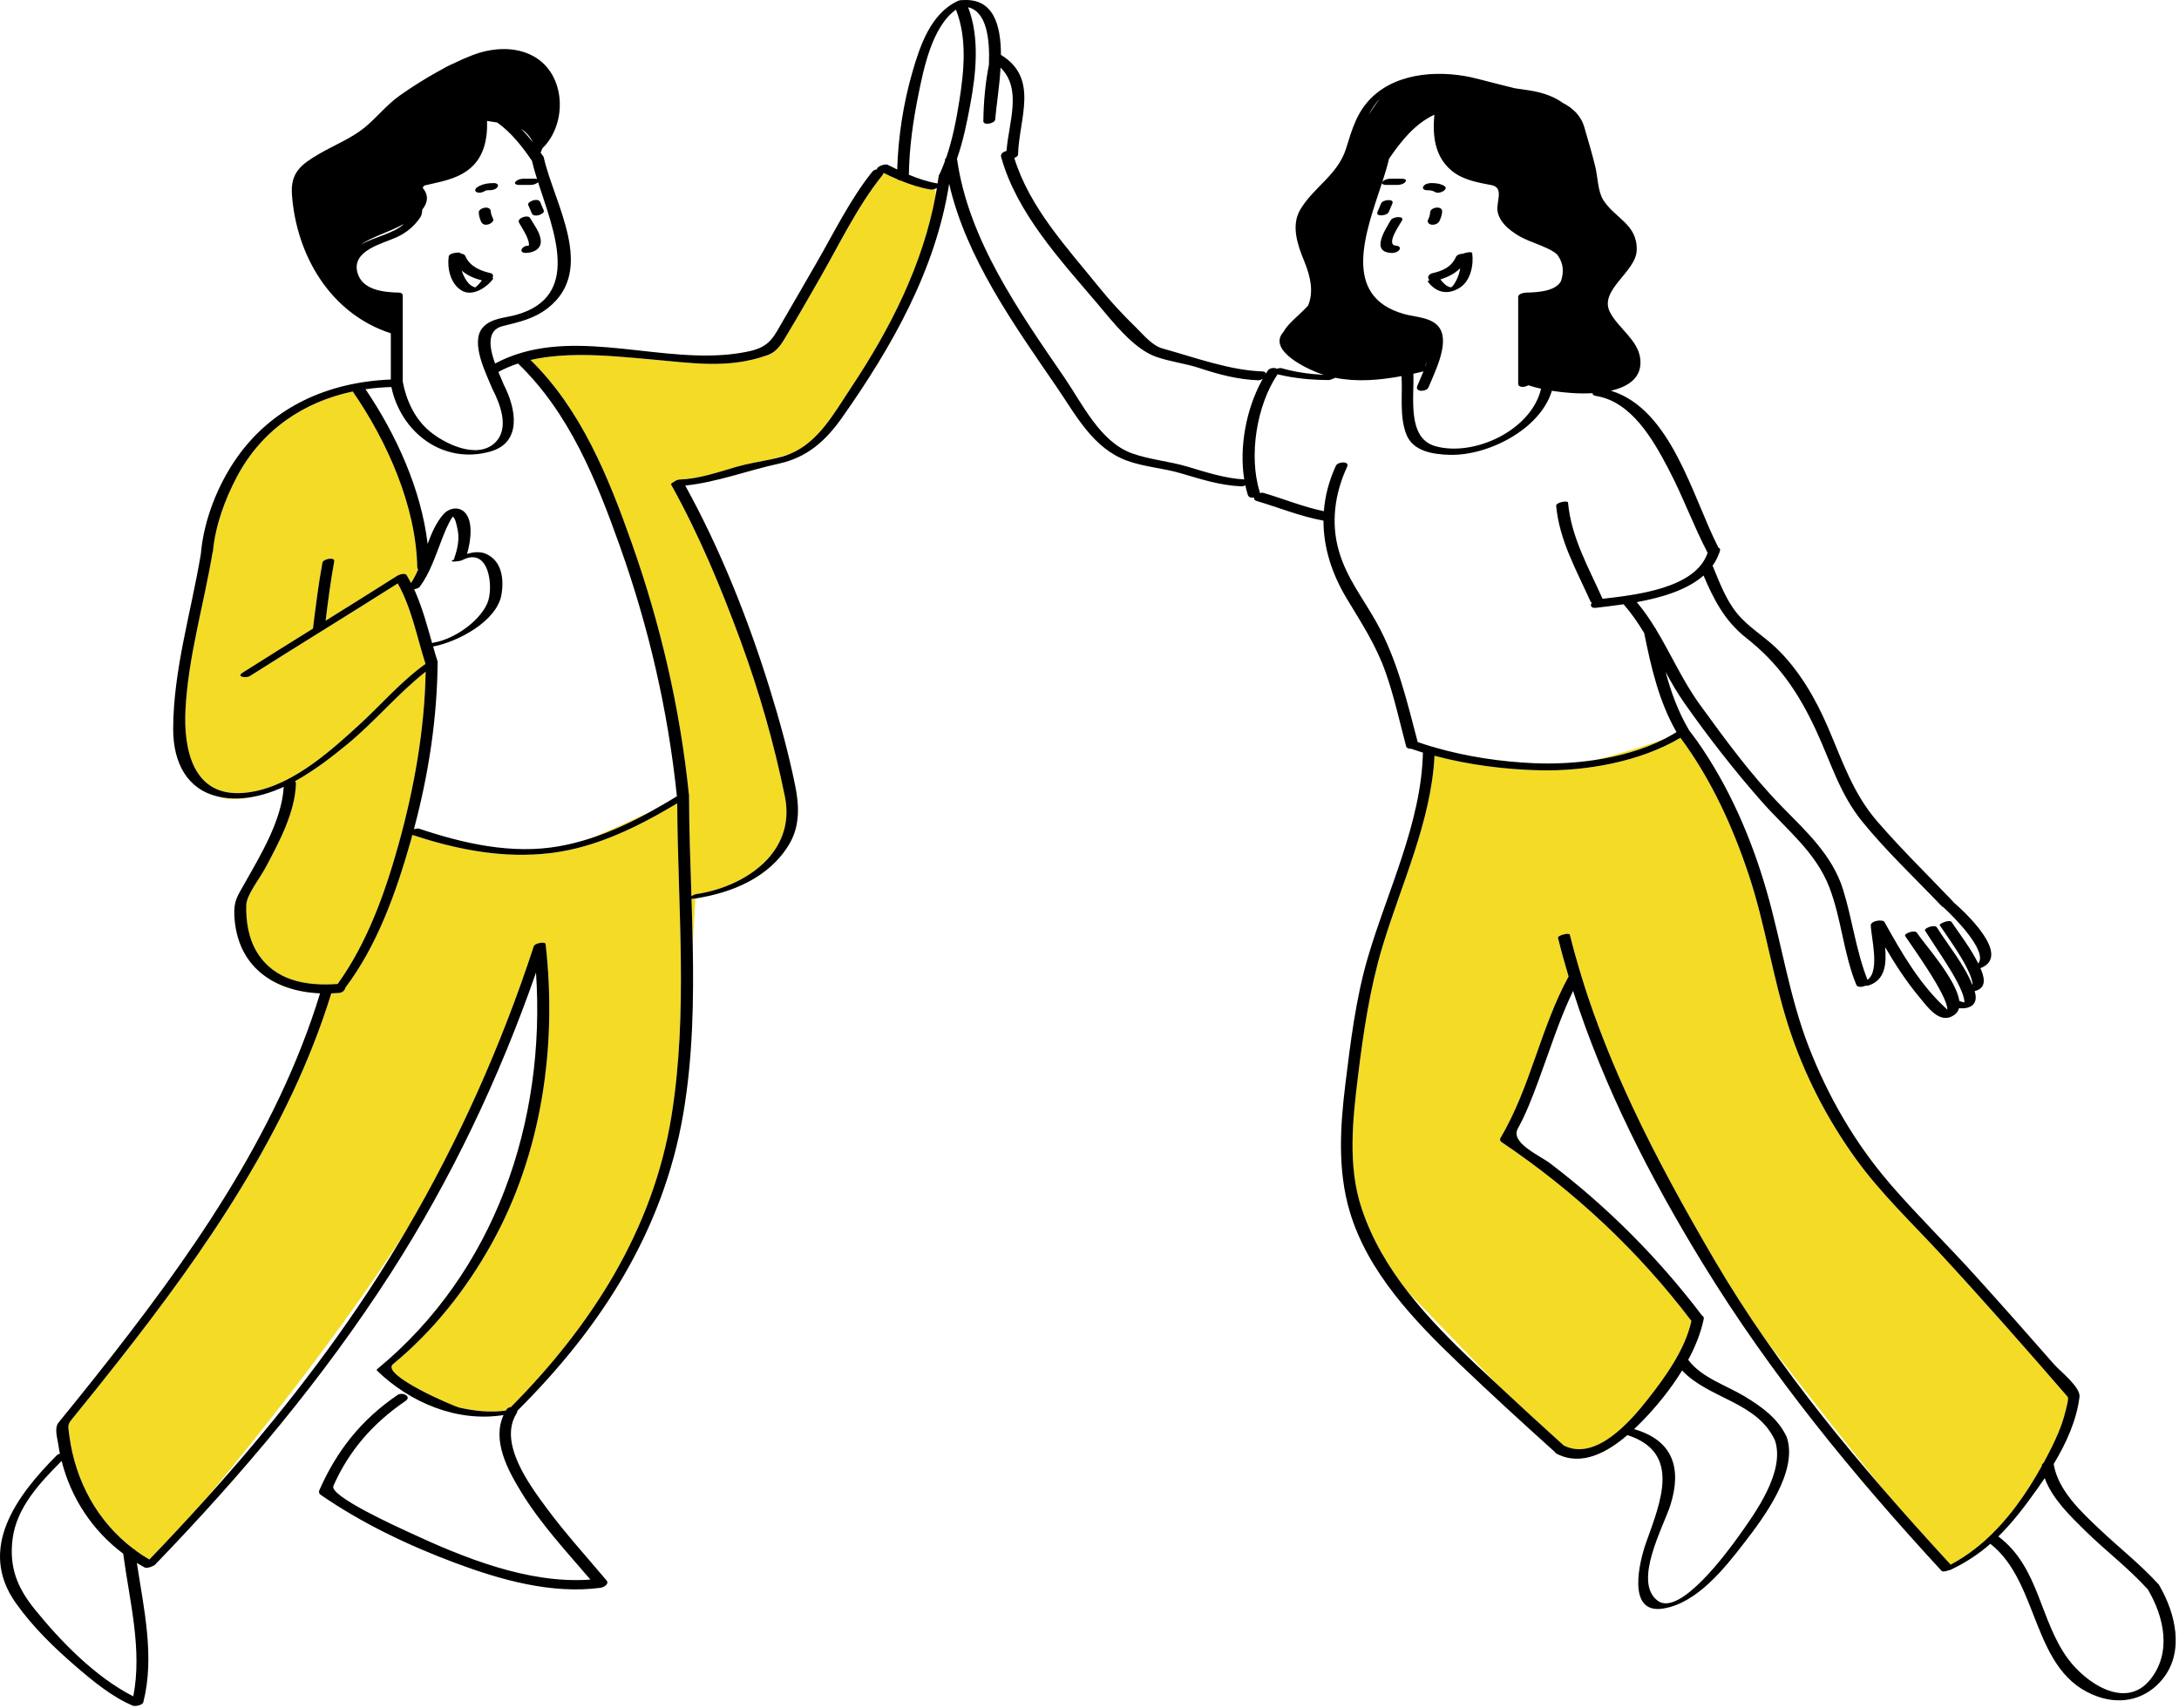
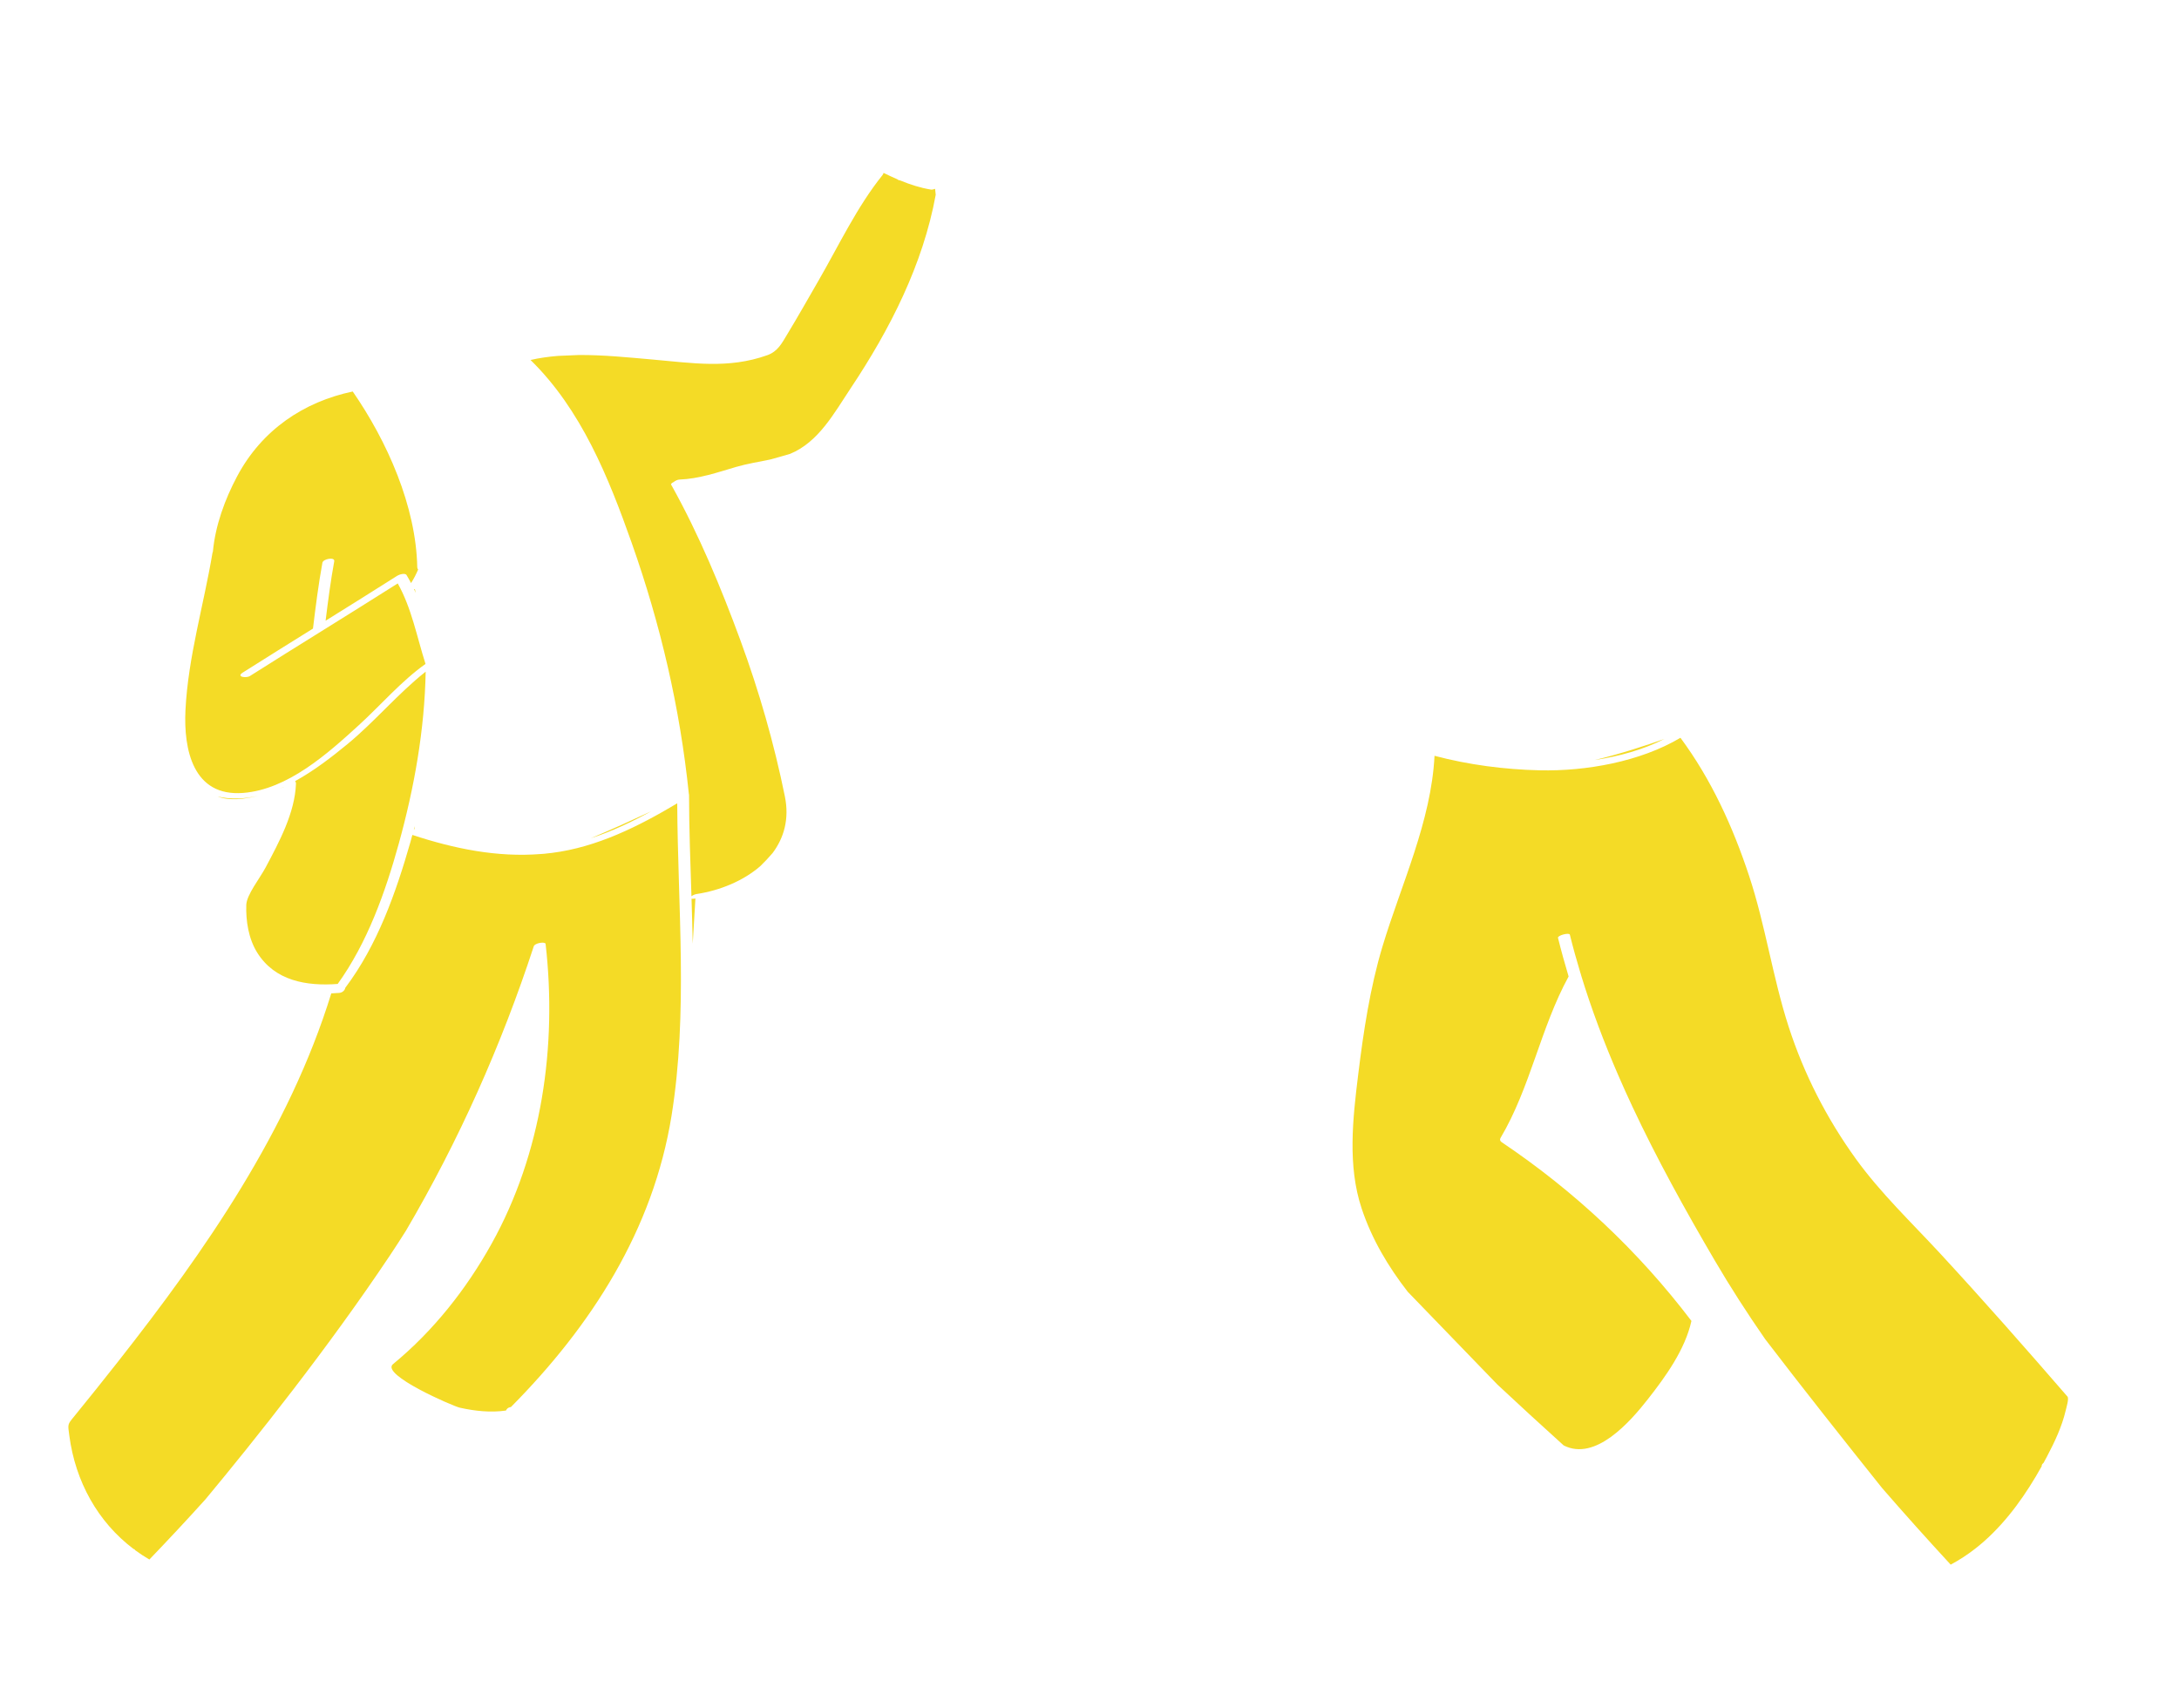
<svg xmlns="http://www.w3.org/2000/svg" width="315" height="247" viewBox="0 0 315 247" fill="none">
  <path d="M61.537 97.116C61.378 105.538 59.888 113.896 57.643 122.002C55.703 129.009 53.108 136.309 48.817 142.269C44.309 142.606 39.731 141.833 37.177 137.727C35.929 135.72 35.526 133.157 35.605 130.829C35.654 129.375 37.553 127.019 38.411 125.403C40.346 121.763 42.632 117.539 42.785 113.325C42.791 113.164 42.741 113.039 42.658 112.944C45.409 111.435 47.958 109.459 50.211 107.606C54.148 104.371 57.528 100.279 61.537 97.116ZM40.372 114.055C40.611 113.96 40.829 113.87 41.02 113.788C41.02 113.783 41.021 113.778 41.021 113.773C40.806 113.872 40.589 113.963 40.372 114.055ZM34.441 115.452C33.35 115.485 32.364 115.379 31.466 115.166C33.147 115.821 35.355 115.563 37.311 115.062C36.368 115.281 35.411 115.423 34.441 115.452ZM79.84 123.315C79.629 123.342 79.419 123.361 79.208 123.384C78.888 123.431 78.547 123.464 78.182 123.482C71.836 123.985 65.658 122.711 59.61 120.723C59.519 121.056 59.435 121.392 59.34 121.723C57.234 129.082 54.565 136.653 49.914 142.827C49.862 143.16 49.536 143.521 49.04 143.565C48.655 143.598 48.272 143.619 47.891 143.633C41.786 163.406 29.716 180.787 17.041 196.905C14.957 199.553 12.851 202.184 10.723 204.797C9.726 206.02 9.795 205.877 10.03 207.638C10.906 214.197 14.117 220.037 19.289 223.954C19.416 223.981 19.503 224.036 19.518 224.128C20.178 224.615 20.871 225.069 21.593 225.492C24.339 222.632 27.048 219.733 29.704 216.785C36.826 208.213 47.427 194.918 56.394 181.486C57.184 180.303 57.944 179.123 58.687 177.945C66.318 164.949 72.463 151.177 77.163 136.823C77.299 136.407 78.448 136.177 78.784 136.369C78.835 136.392 78.867 136.425 78.871 136.467C78.872 136.472 78.872 136.477 78.872 136.481C78.874 136.485 78.874 136.491 78.874 136.495C80.555 151.238 78.341 166.775 71.057 179.847C67.393 186.425 62.643 192.444 56.812 197.242C54.968 198.758 65.492 203.322 66.477 203.54C68.662 204.026 70.922 204.268 73.141 203.951C73.168 203.906 73.187 203.861 73.215 203.816C73.354 203.593 73.603 203.473 73.862 203.442C85.48 191.717 94.415 177.854 97.079 161.323C99.483 146.412 97.977 131.178 97.902 116.153C92.33 119.48 86.332 122.479 79.84 123.315ZM298.88 201.935C292.833 194.954 286.73 188.015 280.463 181.23C276.323 176.749 271.875 172.529 268.292 167.567C264.073 161.725 260.779 155.29 258.562 148.429C256.248 141.267 255.217 133.791 252.854 126.644C250.504 119.535 247.392 112.708 242.929 106.675C237.097 110.146 229.239 111.532 222.587 111.38C217.555 111.265 212.323 110.596 207.376 109.28C206.907 118.754 202.546 127.904 199.85 136.864C198.044 142.869 197.095 149.234 196.333 155.451C195.557 161.772 194.792 168.562 196.839 174.726C198.324 179.195 200.686 183.148 203.509 186.782L216.473 200.198C219.639 203.155 222.828 206.092 226.048 208.993C230.657 211.347 235.7 205.518 238.206 202.326C240.769 199.062 243.602 195.14 244.516 190.994C236.818 180.856 227.619 172.229 217.055 165.126C216.871 165.002 216.784 164.765 216.904 164.563C221.248 157.241 222.687 148.647 226.761 141.19C226.207 139.337 225.689 137.475 225.226 135.601C225.14 135.248 226.857 134.806 226.94 135.142C227.407 137.035 227.932 138.908 228.494 140.768C228.533 140.821 228.553 140.884 228.55 140.958C230.067 145.939 231.909 150.803 233.982 155.573C234.627 157.058 235.293 158.534 235.98 160C239.54 167.598 243.622 174.967 247.851 182.191C250.145 186.11 252.602 189.917 255.182 193.636C260.408 200.478 266.86 208.627 272.068 215.143C275.315 218.894 278.636 222.584 281.994 226.231C283.262 225.556 284.453 224.774 285.571 223.899C286.021 223.547 286.459 223.182 286.886 222.803C290.259 219.802 292.937 215.98 295.15 212.009C295.128 211.821 295.241 211.654 295.417 211.524C295.583 211.22 295.749 210.916 295.91 210.61C297.021 208.502 298.066 206.296 298.615 203.963C298.723 203.496 299.123 202.215 298.88 201.935ZM35.153 114.65C41.592 114.144 47.342 108.996 51.895 104.832C55.065 101.935 57.997 98.493 61.513 95.996C60.284 92.153 59.5 87.904 57.498 84.358C53.931 86.618 50.349 88.853 46.766 91.084C46.697 91.142 46.612 91.194 46.518 91.239C43.052 93.397 39.584 95.557 36.134 97.743C35.599 98.083 34.098 97.878 35.078 97.257C38.455 95.117 41.849 93.002 45.244 90.888C45.63 87.708 46.031 84.521 46.606 81.37C46.712 80.791 48.438 80.498 48.318 81.152C47.799 83.998 47.423 86.876 47.07 89.749C50.536 87.59 54.001 85.427 57.447 83.237C57.691 83.082 58.554 82.792 58.772 83.148C59.005 83.526 59.218 83.914 59.423 84.307C59.822 83.688 60.154 83.029 60.448 82.346C60.373 82.268 60.323 82.168 60.32 82.036C60.152 73.191 55.967 63.805 50.992 56.607C43.928 58.095 37.86 62.134 34.271 68.889C32.51 72.203 31.129 75.974 30.779 79.743C30.773 79.805 30.75 79.861 30.72 79.915C29.46 87.468 27.191 95.003 26.811 102.675C26.53 108.353 27.891 115.222 35.153 114.65ZM99.968 129.955C100.037 132.119 100.099 134.284 100.142 136.448C100.338 133.27 100.483 130.751 100.531 129.911C100.485 129.918 100.44 129.927 100.394 129.934C100.201 129.964 100.066 129.967 99.968 129.955ZM60.097 85.728L59.971 85.174C59.934 85.181 59.897 85.188 59.86 85.194C59.941 85.371 60.02 85.549 60.097 85.728ZM134.588 27.414C133.031 27.161 131.565 26.682 130.136 26.092C129.971 26.076 129.83 26.027 129.749 25.933C129.068 25.64 128.394 25.325 127.723 24.997C127.711 25.098 127.664 25.209 127.563 25.335C123.919 29.861 121.278 35.453 118.386 40.469C116.874 43.092 115.383 45.729 113.817 48.319C113.031 49.619 112.443 50.817 110.92 51.359C105.248 53.379 100.047 52.477 94.198 51.972C90.951 51.692 87.305 51.309 83.686 51.331C82.599 51.367 81.587 51.411 80.665 51.459C79.314 51.569 77.982 51.754 76.695 52.05C84.017 59.214 87.967 69.002 91.322 78.504C95.488 90.298 98.305 102.366 99.585 114.818C99.585 114.821 99.584 114.825 99.585 114.828C99.599 114.846 99.609 114.866 99.609 114.89C99.617 119.764 99.797 124.673 99.957 129.592C100.137 129.449 100.428 129.309 100.704 129.267C104.04 128.762 107.435 127.387 109.919 125.228C110.517 124.647 111.117 124.011 111.687 123.343C113.33 121.154 114.125 118.412 113.466 115.168C111.908 107.497 109.743 99.955 107.043 92.608C104.24 84.982 101.075 77.358 97.117 70.244C97.081 70.216 97.066 70.18 97.061 70.142C97.047 70.115 97.033 70.088 97.018 70.061C96.964 69.965 97.128 69.827 97.37 69.706C97.615 69.514 97.953 69.35 98.207 69.341C101.033 69.238 103.716 68.305 106.405 67.516C108.025 67.042 109.698 66.788 111.342 66.441C112.389 66.156 113.366 65.879 114.22 65.623C118.352 63.915 120.592 59.715 122.999 56.1C128.669 47.588 133.419 38.272 135.269 28.165C135.242 27.792 135.209 27.501 135.179 27.304C134.951 27.387 134.727 27.436 134.588 27.414ZM230.53 109.894C234.074 109.364 237.58 108.387 240.623 106.837C238.12 107.728 234.24 109.019 230.53 109.894ZM94.119 117.314C91.547 118.512 88.293 119.992 85.396 121.205C88.427 120.219 91.317 118.857 94.119 117.314ZM59.95 119.461C59.911 119.612 59.869 119.761 59.829 119.911C59.857 119.902 59.886 119.892 59.915 119.882C59.924 119.769 59.936 119.629 59.95 119.461ZM273.48 171.469C273.364 171.329 273.246 171.189 273.129 171.051C273.233 171.172 273.329 171.298 273.434 171.418C273.449 171.435 273.465 171.452 273.48 171.469Z" fill="#F4DB26" />
-   <path d="M312.156 229.243C312.138 229.211 312.12 229.179 312.102 229.147C312.095 229.135 312.088 229.123 312.081 229.11C312.051 229.059 312.007 229.019 311.958 228.985C309.377 226.159 306.327 223.766 303.549 221.14C300.886 218.623 297.486 215.481 296.886 211.682C298.7 208.669 300.206 205.355 300.617 201.962C300.784 200.574 297.766 198.213 296.949 197.279C293.182 192.973 289.386 188.69 285.548 184.445C281.589 180.066 277.36 175.913 273.481 171.468C273.466 171.451 273.449 171.434 273.434 171.417C273.33 171.297 273.233 171.171 273.129 171.05C268.127 165.223 264.276 158.552 261.495 151.404C258.66 144.119 257.562 136.412 255.415 128.934C253.197 121.206 249.953 113.711 245.32 107.118C244.954 106.607 244.577 106.102 244.191 105.605C244.18 105.591 244.164 105.581 244.151 105.568C244.142 105.544 244.144 105.523 244.129 105.497C242.58 102.883 241.565 100.064 240.785 97.167C241.62 98.706 242.493 100.223 243.5 101.658C246.961 106.586 250.712 111.399 254.694 115.917C258.248 119.95 262.493 123.171 264.472 128.349C266.21 132.897 266.501 137.877 268.351 142.394C268.509 142.779 269.186 142.745 269.646 142.529C269.832 142.541 270.036 142.52 270.22 142.457C272.561 141.635 272.721 139.285 272.519 136.951C273.983 139.446 275.549 141.871 277.412 144.106C278.647 145.586 280.459 148.298 282.589 146.69C282.909 146.449 283.101 146.136 283.2 145.776C283.83 145.838 284.428 145.767 284.872 145.526L284.873 145.526C285.513 145.179 285.833 144.478 285.456 143.3L285.455 143.3C286.963 142.953 287.045 141.758 286.381 140.183C286.352 140.113 286.317 140.045 286.286 139.975C286.343 139.962 286.395 139.947 286.433 139.93C290.697 138.119 284.243 132.035 282.368 130.427C282.35 130.385 282.324 130.342 282.284 130.3C278.63 126.467 274.836 122.767 271.372 118.758C267.831 114.661 266.323 109.959 264.214 105.077C262.414 100.909 260.007 96.765 256.701 93.629C254.872 91.893 252.713 90.652 251.104 88.676C249.484 86.685 248.557 84.165 247.589 81.819C247.585 81.808 247.577 81.802 247.573 81.791C247.969 81.241 248.287 80.635 248.523 79.971C248.586 79.886 248.619 79.791 248.62 79.691C248.628 79.669 248.637 79.647 248.644 79.624C248.713 79.394 248.607 79.252 248.42 79.181C244.679 71.927 241.648 59.163 232.868 56.494C235.548 55.885 237.45 54.488 237.112 51.82C236.772 49.127 233.897 47.417 232.735 45.127C231.104 41.915 236.517 39.35 236.607 36.157C236.712 32.422 233.505 31.61 231.79 28.95C230.984 27.699 230.978 25.62 230.638 24.191C230.174 22.24 229.586 20.318 229.031 18.392C228.545 16.701 227.355 15.612 225.916 14.877C224.845 14.09 223.269 13.393 220.941 13.05C220.207 12.941 219.551 12.844 218.957 12.757C217.179 12.307 215.396 11.872 213.636 11.406C208.686 10.099 202.167 10.294 198.265 14.13C196.155 16.205 195.463 18.663 194.608 21.42C193.398 25.321 189.934 27 187.972 30.303C186.591 32.63 187.602 35.475 188.531 37.736C189.531 40.171 189.895 42.307 189.094 44.198C187.812 45.586 186.154 46.801 185.57 47.953C183.299 50.417 188.092 52.923 190.301 53.815C190.663 53.961 191.03 54.088 191.398 54.203C189.312 54.095 187.259 53.809 185.228 53.228C185.099 53.192 184.85 53.236 184.591 53.315C184.216 53.12 183.545 53.188 183.284 53.571C183.188 53.712 183.099 53.863 183.006 54.009C182.973 53.842 182.813 53.717 182.463 53.704C177.674 53.528 172.699 51.67 168.073 50.392C166.517 49.963 165.224 48.322 164.117 47.245C162.262 45.44 160.505 43.546 158.878 41.532C154.258 35.811 148.83 30.017 146.626 22.839C146.924 22.731 147.164 22.551 147.17 22.345C147.326 17.084 150.255 11.338 144.696 7.93C144.69 3.607 143.623 -0.268 139.192 0.015C138.925 -0.011 138.612 0.069 138.433 0.153C134.529 1.998 132.983 6.644 131.874 10.503C130.584 14.99 129.841 19.807 129.701 24.505C129.24 24.284 128.78 24.059 128.32 23.829C127.919 23.629 126.646 24.131 126.798 24.479C126.534 24.508 126.276 24.612 126.122 24.803C122.926 28.771 120.578 33.614 118.038 38.008C116.452 40.751 114.878 43.502 113.278 46.238C111.882 48.626 111.364 50.087 108.468 50.751C107.438 50.987 106.392 51.145 105.337 51.251C105.148 51.269 104.959 51.288 104.769 51.303C93.836 52.175 81.769 47.133 71.567 52.56C70.746 50.273 70.314 47.737 72.652 47.156C75.061 46.559 77.222 46.098 79.224 44.522C86.257 38.987 80.087 29.405 78.604 22.747C78.58 22.64 78.523 22.559 78.448 22.496C78.351 22.354 78.253 22.211 78.154 22.07C78.234 21.883 78.322 21.67 78.415 21.435C82.043 17.913 81.848 10.745 77.133 8.135C74.447 6.647 71.095 6.898 68.29 7.981C67.372 8.336 66.444 8.745 65.518 9.194C64.84 9.492 64.157 9.852 63.48 10.251C61.468 11.351 59.51 12.594 57.746 13.845C55.862 15.181 54.45 17.034 52.663 18.478C50.727 20.044 48.267 21.007 46.127 22.258C43.507 23.789 41.971 24.973 42.205 28.158C42.854 36.97 47.782 45.367 56.498 48.192C56.498 50.419 56.498 52.646 56.498 54.873C47.517 55.243 39.386 58.751 34.134 66.329C31.447 70.206 29.49 75.182 29.052 79.913C29.048 79.951 29.052 79.984 29.057 80.018C29.05 80.034 29.041 80.049 29.039 80.065C27.653 88.437 25.069 96.8 25.035 105.339C25.015 110.39 27.128 114.134 31.465 115.164C32.363 115.378 33.35 115.483 34.44 115.45C35.41 115.422 36.367 115.279 37.31 115.06C38.35 114.819 39.371 114.476 40.37 114.053C40.587 113.962 40.804 113.87 41.02 113.771C41.02 113.776 41.019 113.781 41.019 113.786C40.711 118.655 37.698 123.581 35.369 127.721C34.341 129.549 33.783 130.246 33.874 132.306C34.202 139.797 39.629 143.351 46.27 143.628C39.947 164.312 27.103 182.294 13.8 199.065C12.042 201.281 10.265 203.482 8.476 205.672C7.821 206.474 8.274 207.849 8.414 208.794C8.484 209.264 8.568 209.729 8.662 210.19C8.474 210.244 8.315 210.313 8.236 210.393C2.484 216.17 -3.344 223.866 2.294 231.796C4.736 235.232 7.775 238.193 10.958 240.937C13.43 243.066 16.147 245.319 19.175 246.615C19.528 246.766 20.606 246.56 20.719 246.116C22.396 239.54 20.79 232.614 19.784 225.99C20.155 226.216 20.532 226.436 20.917 226.644C21.15 226.77 21.761 226.621 22.135 226.41C22.249 226.365 22.344 226.313 22.399 226.255C34.985 213.216 46.691 199.338 56.502 184.073C65.232 170.487 72.176 155.861 77.487 140.628C78.936 162.175 71.568 183.945 54.537 197.953C54.453 198.022 54.427 198.108 54.507 198.185C59.301 202.818 66.086 205.679 72.793 204.602C71.113 208.299 73.377 212.506 75.341 215.726C78.152 220.333 81.858 224.303 85.351 228.393C76.329 229.051 66.912 225.188 58.948 221.474C57.628 220.858 47.553 216.312 48.195 214.851C50.47 209.685 53.975 205.734 58.613 202.572C59.571 201.919 58.189 201.208 57.454 201.71C52.251 205.258 48.693 209.727 46.161 215.477C46.062 215.703 46.125 215.975 46.332 216.117C52.34 220.265 59.04 223.459 65.865 226.006C72.41 228.448 79.793 230.529 86.835 229.576C87.236 229.521 88.131 229.051 87.68 228.514C84.743 225.019 81.673 221.654 78.959 217.976C76.537 214.692 72.017 208.611 74.665 204.387C74.759 204.237 74.793 204.104 74.789 203.986C86.841 192.002 95.88 177.984 98.773 161.039C100.156 152.935 100.304 144.695 100.141 136.446C100.098 134.282 100.036 132.117 99.966 129.954C100.065 129.966 100.201 129.962 100.393 129.933C100.438 129.926 100.484 129.917 100.53 129.91C105.864 129.08 111.222 126.879 114.094 122.059C115.645 119.455 115.544 116.504 114.964 113.646C113.99 108.857 112.695 104.137 111.244 99.473C108.127 89.453 104.139 79.424 99.058 70.207C103.614 69.736 108.145 68.004 112.58 67.041C116.708 66.143 119.386 63.715 121.765 60.334C128.919 50.171 135.281 38.988 137.21 26.566C139.661 37.315 146.665 47.063 152.753 55.957C155.576 60.082 158.007 64.838 162.973 66.63C165.407 67.509 168.146 67.684 170.648 68.417C173.559 69.27 176.431 70.208 179.485 70.319C179.65 70.326 179.848 70.268 180.033 70.179C180.134 70.65 180.247 71.114 180.388 71.562C180.499 71.918 180.915 72.013 181.312 71.939C181.241 72.142 181.324 72.336 181.677 72.441C184.904 73.395 188.005 74.681 191.325 75.279C191.318 79.144 192.523 82.951 194.69 86.549C196.809 90.068 198.91 93.262 200.295 97.178C201.528 100.665 202.322 104.308 203.264 107.879C203.256 107.927 203.273 107.971 203.318 108.011C203.438 108.207 203.701 108.278 203.985 108.259C204.553 108.452 205.122 108.643 205.7 108.817C205.475 119.001 200.523 128.91 197.708 138.544C195.995 144.404 195.228 150.724 194.486 156.774C193.735 162.906 193.343 169.2 195.123 175.185C197.736 183.968 204.473 190.983 210.934 197.159C215.468 201.493 220.097 205.732 224.758 209.928C224.815 210.033 224.912 210.131 225.072 210.213C228.673 212.054 232.373 209.978 235.263 207.5C243.076 210.024 240.08 217.096 237.955 223.067C237.029 225.669 235.076 233.39 240.38 232.586C245.3 231.84 249.31 226.754 252.133 223.099C254.956 219.443 259.964 212.792 258.303 207.804C257.056 205.098 254.683 203.401 252.199 201.899C249.607 200.332 245.996 199.194 244.123 196.704C244.101 196.675 244.074 196.651 244.045 196.629C245.059 194.744 245.847 192.79 246.265 190.848C246.296 190.781 246.31 190.711 246.301 190.638C246.314 190.434 246.215 190.296 246.055 190.217C239.736 181.902 232.415 174.534 224.097 168.214C222.593 167.071 218.283 165.236 219.421 163.178C220.621 161.006 221.51 158.658 222.373 156.338C224.003 151.953 225.378 147.486 227.407 143.277C231.814 157.122 238.604 170.344 246.134 182.649C256.023 198.805 267.864 213.23 280.684 227.138C280.821 227.287 281.277 227.207 281.673 227.06C281.803 227.037 281.916 227.007 281.989 226.973C284.221 225.924 286.079 224.665 287.732 223.222C295.021 228.922 293.605 241.991 303.312 245.332C306.808 246.536 310.317 245.649 312.654 242.744C315.844 238.778 314.473 233.228 312.156 229.243ZM285.263 142.751C285.258 142.74 285.255 142.73 285.251 142.72C285.308 142.719 285.38 142.715 285.477 142.71C285.42 142.713 285.345 142.728 285.263 142.751ZM252.416 92.217C257.121 95.914 259.977 100.122 262.5 105.538C264.679 110.217 265.929 114.763 269.246 118.836C272.766 123.157 276.867 127.001 280.707 131.031C280.764 131.091 280.837 131.133 280.918 131.163C282.415 132.514 287.42 137.545 285.978 139.308C284.928 137.186 283.444 135.258 282.123 133.312C281.837 132.89 280.275 133.573 280.41 133.771C281.442 135.292 282.502 136.788 283.455 138.361C283.958 139.191 284.415 140.047 284.793 140.941C284.938 141.285 285.042 141.641 285.122 142.005C285.163 142.193 285.157 142.332 285.139 142.436C283.945 139.453 281.687 136.766 279.999 134.095C279.684 133.597 278.076 134.222 278.286 134.555C279.558 136.566 280.923 138.516 282.145 140.561C282.7 141.492 283.214 142.45 283.628 143.454C283.777 143.815 283.881 144.189 283.952 144.573C283.975 144.699 283.972 144.827 283.958 144.953C283.727 144.892 283.5 144.82 283.279 144.73C283.268 144.725 283.253 144.724 283.241 144.721C282.792 141.552 278.085 136.387 277.125 134.879C276.801 134.372 275.191 134.994 275.411 135.339C276.023 136.299 281.636 143.999 281.504 145.981C277.591 142.455 274.964 137.882 272.421 133.312C272.335 133.158 272.129 133.104 271.889 133.112C271.403 133.036 270.437 133.321 270.446 133.77C270.481 135.509 271.814 140.391 269.968 141.673C268.304 137.474 267.774 132.909 266.432 128.607C264.887 123.655 261.085 120.191 257.562 116.592C253.182 112.117 249.379 106.905 245.711 101.845C243.249 98.447 241.551 94.562 239.386 90.989C239.385 90.982 239.383 90.975 239.382 90.968C239.366 90.891 239.323 90.832 239.262 90.787C238.465 89.488 237.601 88.234 236.614 87.062C240.136 86.421 243.843 85.342 246.269 83.219C247.739 86.685 249.352 89.809 252.416 92.217ZM199.498 14.248C198.914 14.991 198.361 15.813 197.853 16.649C198.319 15.687 198.873 14.897 199.498 14.248ZM199.786 26.445C199.763 26.654 200.102 26.737 200.298 26.737C200.879 26.737 201.46 26.737 202.04 26.737C202.42 26.737 202.933 26.602 203.176 26.285C203.424 25.963 202.966 25.842 202.728 25.842C202.147 25.842 201.566 25.842 200.986 25.842C200.606 25.842 200.093 25.977 199.85 26.294C199.831 26.319 199.824 26.341 199.813 26.363C200.213 25.139 200.567 23.986 200.8 22.954C202.553 20.387 204.523 17.911 207.355 16.585C207.066 19.574 207.392 22.641 209.857 24.684C211.481 26.03 213.622 26.383 215.627 26.771C217.476 27.129 216.266 29.235 216.486 30.543C216.574 31.063 216.788 31.525 217.071 31.945C217.079 31.957 217.085 31.969 217.094 31.981C217.605 32.726 218.35 33.326 219.115 33.82C219.12 33.822 219.124 33.825 219.127 33.828C219.237 33.898 219.345 33.97 219.455 34.036C220.425 34.625 221.497 35 222.549 35.42C222.611 35.445 222.675 35.471 222.738 35.496C223.389 35.761 224.029 36.05 224.628 36.425C224.822 36.546 224.99 36.695 225.144 36.857C225.792 37.738 226.092 38.769 225.82 40.056C225.771 40.288 225.707 40.501 225.631 40.698C224.793 42.166 222.097 42.277 220.652 42.307C220.328 42.315 219.471 42.456 219.471 42.936C219.471 47.118 219.471 51.3 219.471 55.482C219.471 56.076 220.446 56.031 220.929 55.701C221.462 55.882 222.085 56.054 222.779 56.208C221.404 62.17 213.147 66.085 207.51 64.517C203.366 63.366 204.457 57.422 204.321 54.05C204.321 54.045 204.321 54.04 204.321 54.036C204.537 53.989 204.75 53.937 204.965 53.888C205.235 53.826 205.507 53.766 205.775 53.702C205.433 54.553 205.086 55.308 204.879 55.827C204.52 56.727 206.241 56.677 206.511 55.999C207.327 53.953 209.551 49.739 208.146 47.487C207.132 45.864 204.656 45.874 203.008 45.415C193.757 42.835 197.484 33.476 199.786 26.445ZM206.034 52.904L206.291 52.289C206.225 52.493 206.156 52.696 206.083 52.896C206.069 52.897 206.049 52.902 206.034 52.904ZM77.061 20.599C76.515 19.905 75.945 19.244 75.335 18.632C76.159 19.153 76.702 19.883 77.061 20.599ZM58.396 32.375C56.911 33.797 54.135 34.214 52.193 35.378C53.61 34.282 56.145 33.621 58.396 32.375ZM51.672 39.422C50.794 36.22 55.289 35.238 57.327 34.307C58.761 33.652 59.909 32.698 60.779 31.39C60.948 31.135 61.02 30.747 61.047 30.304C62.174 28.885 61.65 27.791 61.114 27.18C61.178 26.98 61.278 26.843 61.438 26.804C63.626 26.27 65.706 25.998 67.588 24.638C69.929 22.948 70.495 20.192 70.411 17.485C70.746 17.537 71.218 17.61 71.876 17.712C73.898 19.149 75.468 21.152 76.9 23.249C77.084 24.065 77.341 24.948 77.634 25.876C77.55 25.854 77.463 25.842 77.394 25.842C76.813 25.842 76.232 25.842 75.651 25.842C75.272 25.842 74.759 25.977 74.516 26.294C74.268 26.617 74.726 26.737 74.964 26.737C75.545 26.737 76.126 26.737 76.707 26.737C77.061 26.737 77.523 26.613 77.781 26.339C80.069 33.427 84.1 42.883 74.615 45.527C72.966 45.987 70.959 45.992 69.763 47.392C67.925 49.542 70.34 54.133 71.14 56.141C72.303 58.398 73.741 61.993 71.51 64.057C68.891 66.478 64.16 64.106 62.019 62.278C59.913 60.48 58.724 57.845 58.221 55.179C58.221 51.036 58.221 46.893 58.221 42.75C58.221 42.447 57.965 42.313 57.679 42.307C55.459 42.261 52.369 41.961 51.672 39.422ZM56.576 55.963C57.991 62.578 64.072 67.187 70.859 65.293C75.541 63.986 74.582 59.035 72.854 55.682C72.659 55.194 72.354 54.526 72.043 53.779C72.948 53.288 73.898 52.886 74.884 52.563C82.306 59.693 86.214 69.437 89.608 78.963C93.788 90.694 96.571 102.749 97.855 115.139C96.623 115.888 95.38 116.62 94.119 117.314C91.317 118.856 88.427 120.219 85.396 121.205C83.923 121.683 82.417 122.074 80.871 122.351C74.024 123.575 67.061 121.981 60.579 119.816C60.43 119.766 60.175 119.803 59.915 119.882C59.886 119.892 59.857 119.902 59.829 119.911C59.869 119.761 59.911 119.612 59.95 119.461C61.978 111.767 63.196 103.786 63.263 95.838C63.281 95.783 63.286 95.727 63.268 95.668C63.035 94.949 62.819 94.217 62.607 93.48C66.175 92.81 71.893 89.82 72.511 85.885C72.856 83.686 72.542 81.124 70.301 80.102C69.441 79.71 68.453 79.807 67.513 80.094C68.057 78.278 68.598 74.706 66.698 73.719C65.809 73.258 64.712 73.647 64.086 74.374C63.032 75.598 62.386 77.093 61.819 78.644C60.888 70.741 57.231 62.742 52.837 56.279C54.061 56.101 55.308 55.995 56.576 55.963ZM65.674 80.871C65.609 80.905 65.543 80.938 65.481 80.972C64.752 81.357 66.483 81.168 66.788 81.007C70.798 78.881 71.387 85.087 70.449 87.223C69.255 89.94 65.59 92.424 62.749 92.904C62.656 92.919 62.559 92.947 62.465 92.982C61.77 90.538 61.103 88.046 60.098 85.728C60.021 85.549 59.942 85.371 59.86 85.195C59.898 85.189 59.935 85.182 59.972 85.175C60.28 85.114 60.571 84.993 60.688 84.834C62.166 82.828 62.957 80.357 63.851 78.058C64.284 76.945 64.718 75.817 65.368 74.811C65.421 74.768 65.458 74.732 65.486 74.701C65.889 75.115 65.986 75.868 66.115 76.39C66.48 77.85 66.154 79.323 65.672 80.701C65.648 80.769 65.653 80.824 65.674 80.871ZM35.153 114.65C27.891 115.222 26.53 108.353 26.811 102.674C27.191 95.001 29.46 87.467 30.72 79.915C30.75 79.86 30.773 79.803 30.779 79.743C31.129 75.974 32.51 72.203 34.271 68.888C37.86 62.133 43.928 58.094 50.992 56.606C55.967 63.804 60.152 73.19 60.32 82.035C60.323 82.168 60.372 82.268 60.448 82.345C60.154 83.028 59.821 83.688 59.423 84.306C59.218 83.914 59.005 83.526 58.772 83.148C58.553 82.791 57.691 83.082 57.447 83.237C54.001 85.427 50.536 87.589 47.07 89.748C47.424 86.875 47.799 83.998 48.318 81.151C48.437 80.498 46.711 80.791 46.606 81.369C46.031 84.52 45.631 87.708 45.243 90.888C41.849 93.001 38.455 95.116 35.078 97.257C34.098 97.878 35.599 98.082 36.134 97.743C39.584 95.557 43.051 93.397 46.518 91.238C46.612 91.193 46.697 91.142 46.766 91.083C50.35 88.852 53.931 86.617 57.498 84.358C59.5 87.903 60.284 92.152 61.513 95.996C57.998 98.493 55.066 101.934 51.895 104.832C47.342 108.996 41.591 114.144 35.153 114.65ZM37.177 137.727C35.929 135.72 35.526 133.158 35.605 130.829C35.654 129.375 37.553 127.02 38.411 125.404C40.346 121.763 42.632 117.54 42.785 113.326C42.791 113.164 42.741 113.04 42.658 112.944C45.408 111.436 47.958 109.459 50.211 107.607C54.147 104.37 57.528 100.278 61.536 97.116C61.377 105.538 59.887 113.897 57.642 122.002C55.702 129.009 53.106 136.309 48.816 142.269C44.309 142.606 39.731 141.833 37.177 137.727ZM19.265 245.272C13.8 242.504 8.762 237.305 5.047 232.72C2.481 229.551 1.297 226.598 1.825 222.479C2.404 217.953 5.781 214.379 8.909 211.236C10.269 216.643 13.387 221.327 17.812 224.649C18.697 231.367 20.61 238.503 19.265 245.272ZM97.079 161.324C94.414 177.855 85.48 191.718 73.862 203.443C73.603 203.474 73.354 203.594 73.214 203.817C73.186 203.861 73.167 203.907 73.141 203.953C70.921 204.269 68.661 204.028 66.476 203.542C65.492 203.323 54.967 198.759 56.811 197.243C62.642 192.445 67.392 186.426 71.056 179.849C78.34 166.776 80.555 151.239 78.874 136.497C78.873 136.492 78.873 136.486 78.872 136.482C78.872 136.477 78.871 136.472 78.871 136.468C78.866 136.426 78.834 136.393 78.784 136.37C78.447 136.179 77.298 136.408 77.162 136.824C72.463 151.179 66.317 164.949 58.687 177.946C57.315 180.284 55.9 182.599 54.431 184.885C47.143 196.225 38.722 206.777 29.704 216.786C27.048 219.734 24.339 222.633 21.593 225.493C20.871 225.07 20.177 224.617 19.518 224.129C19.504 224.037 19.416 223.982 19.289 223.956C14.117 220.038 10.906 214.198 10.03 207.639C9.795 205.878 9.726 206.022 10.723 204.798C12.851 202.185 14.957 199.555 17.041 196.906C29.716 180.788 41.786 163.408 47.891 143.634C48.272 143.62 48.655 143.599 49.04 143.566C49.536 143.522 49.862 143.161 49.914 142.828C54.565 136.654 57.234 129.083 59.34 121.724C59.435 121.393 59.519 121.057 59.61 120.724C65.658 122.712 71.836 123.986 78.182 123.484C78.523 123.456 78.865 123.422 79.208 123.385C79.419 123.362 79.629 123.343 79.84 123.316C86.332 122.481 92.33 119.482 97.902 116.156C97.977 131.18 99.483 146.413 97.079 161.324ZM135.268 28.165C133.417 38.272 128.668 47.588 122.998 56.1C120.591 59.714 118.351 63.915 114.218 65.623C113.878 65.763 113.528 65.893 113.161 65.999C112.561 66.17 111.953 66.311 111.341 66.441C109.698 66.787 108.024 67.042 106.404 67.516C103.715 68.304 101.031 69.238 98.206 69.34C97.952 69.35 97.614 69.514 97.369 69.706C97.126 69.827 96.963 69.965 97.017 70.06C97.032 70.087 97.045 70.114 97.06 70.141C97.064 70.179 97.08 70.215 97.116 70.243C101.073 77.357 104.239 84.981 107.042 92.607C109.742 99.955 111.908 107.497 113.465 115.168C114.124 118.412 113.33 121.153 111.686 123.342C111.173 124.025 110.578 124.655 109.918 125.228C107.434 127.387 104.039 128.762 100.703 129.267C100.427 129.308 100.136 129.448 99.955 129.591C99.796 124.673 99.616 119.763 99.608 114.889C99.608 114.866 99.598 114.846 99.583 114.828C99.583 114.824 99.583 114.821 99.583 114.817C98.304 102.366 95.487 90.298 91.321 78.503C87.965 69.002 84.016 59.214 76.693 52.05C77.981 51.753 79.312 51.569 80.664 51.459C81.663 51.376 82.672 51.337 83.684 51.33C87.304 51.308 90.95 51.691 94.196 51.971C100.046 52.476 105.247 53.379 110.918 51.359C112.442 50.816 113.03 49.619 113.816 48.318C115.382 45.728 116.873 43.091 118.385 40.468C121.277 35.453 123.917 29.861 127.562 25.334C127.663 25.209 127.709 25.097 127.722 24.997C128.393 25.324 129.066 25.64 129.748 25.932C129.829 26.026 129.97 26.075 130.134 26.091C131.564 26.681 133.029 27.161 134.587 27.413C134.726 27.436 134.95 27.387 135.177 27.302C135.265 27.27 135.353 27.232 135.438 27.19C135.386 27.517 135.327 27.841 135.268 28.165ZM136.778 22.823C136.657 22.934 136.584 23.064 136.603 23.208C136.605 23.229 136.609 23.248 136.612 23.269C136.365 23.942 136.098 24.603 135.797 25.235C135.745 25.297 135.711 25.366 135.701 25.438C135.654 25.802 135.593 26.164 135.538 26.527C134.088 26.28 132.721 25.824 131.389 25.265C131.439 21.372 131.998 17.467 132.771 13.659C133.527 9.934 134.739 3.861 138.193 1.395C139.83 5.52 139.368 10.232 138.691 14.521C138.265 17.223 137.708 20.14 136.778 22.823ZM179.868 69.321C177.06 69.167 174.376 68.282 171.696 67.481C169.046 66.688 166.212 66.475 163.623 65.54C159.035 63.885 156.45 58.36 153.873 54.596C147.371 45.098 139.959 34.618 138.345 22.938C139.245 20.38 139.793 17.643 140.278 15.033C141.108 10.567 141.637 5.397 139.953 1.046C142.603 1.691 143.104 5.479 142.964 9.353C142.428 12.028 142.192 14.789 142.154 17.509C142.143 18.208 143.825 17.849 143.866 17.289C143.994 15.553 144.479 12.682 144.642 9.774C147.788 12.89 145.837 17.625 145.502 21.829C145.037 21.921 144.602 22.252 144.722 22.686C146.976 30.803 153.269 37.569 158.6 43.853C160.767 46.408 163.807 50.406 167.092 51.576C169.139 52.305 171.351 52.54 173.425 53.228C176.186 54.146 178.96 54.876 181.879 54.983C182.043 54.99 182.207 54.944 182.358 54.871C182.426 54.838 182.493 54.802 182.555 54.759C182.487 54.878 182.424 55.002 182.358 55.123C180.142 59.217 179.123 64.681 179.868 69.321ZM204.946 107.293C203.38 101.346 202.008 95.417 198.992 89.998C197.058 86.526 194.713 83.626 193.569 79.733C192.354 75.605 192.958 71.331 194.745 67.484C195.139 66.635 193.411 66.717 193.121 67.343C192.105 69.528 191.548 71.727 191.38 73.914C188.398 73.299 185.583 72.135 182.664 71.272C182.497 71.223 182.306 71.24 182.12 71.297C182.125 71.235 182.124 71.171 182.103 71.105C180.486 65.941 181.655 58.596 184.687 54.118C187.109 54.715 189.565 54.936 192.069 54.952C192.241 54.953 192.7 54.792 193.037 54.626C196.162 55.252 199.44 54.975 202.607 54.384C202.778 57.156 202.286 60.106 203.28 62.749C204.234 65.287 207.188 65.691 209.532 65.763C215.056 65.932 222.646 62.115 224.343 56.504C226.181 56.801 228.27 56.959 230.223 56.849C230.21 57.029 230.346 57.19 230.734 57.253C235.884 58.074 239 63.624 241.201 67.815C243.275 71.763 244.795 75.975 246.855 79.927C245.143 85.067 236.566 86.016 231.651 86.582C231.653 86.563 231.653 86.544 231.644 86.526C229.638 82.037 227.122 77.659 226.678 72.673C226.645 72.31 224.92 72.637 224.964 73.131C225.408 78.118 227.925 82.496 229.931 86.984C229.961 87.052 230.028 87.096 230.115 87.12C229.854 87.502 229.961 87.972 230.706 87.883C231.881 87.742 233.256 87.588 234.71 87.374C235.849 88.67 236.811 90.079 237.689 91.542C238.693 96.508 239.817 101.426 242.357 105.852C241.798 106.201 241.222 106.532 240.623 106.837C237.58 108.387 234.074 109.364 230.53 109.894C227.581 110.334 224.606 110.469 221.854 110.355C217.074 110.157 212.031 109.417 207.352 108.055C207.282 108 207.166 107.971 207.026 107.964C206.323 107.756 205.629 107.532 204.946 107.293ZM256.591 208.264C258.098 212.787 253.741 218.764 251.309 222.166C249.824 224.244 242.81 233.869 239.618 231.436C236.015 228.689 240.518 220.684 241.49 217.575C243.153 212.259 241.831 208.248 236.225 206.638C236.656 206.235 237.061 205.832 237.441 205.443C239.444 203.39 241.507 200.871 243.17 198.152C246.993 202.257 254.008 202.658 256.591 208.264ZM286.885 222.802C286.458 223.182 286.02 223.547 285.57 223.898C284.451 224.773 283.261 225.556 281.993 226.23C278.635 222.583 275.314 218.894 272.067 215.142C266.094 208.241 260.379 201.124 255.181 193.635C252.601 189.916 250.143 186.109 247.849 182.19C243.621 174.966 239.538 167.597 235.979 160C235.291 158.533 234.626 157.057 233.981 155.573C231.908 150.803 230.066 145.938 228.549 140.957C228.552 140.883 228.533 140.82 228.493 140.767C227.931 138.907 227.406 137.034 226.939 135.141C226.855 134.806 225.138 135.248 225.225 135.601C225.688 137.475 226.205 139.337 226.76 141.189C222.686 148.647 221.246 157.241 216.903 164.562C216.783 164.765 216.87 165.002 217.054 165.125C227.618 172.229 236.817 180.856 244.514 190.994C243.601 195.14 240.768 199.062 238.205 202.326C235.699 205.517 230.656 211.348 226.047 208.993C222.827 206.091 219.638 203.155 216.472 200.197C215.482 199.273 214.485 198.356 213.501 197.425C209.974 194.088 206.485 190.612 203.509 186.781C200.686 183.146 198.323 179.193 196.839 174.725C194.791 168.561 195.557 161.771 196.332 155.45C197.095 149.233 198.044 142.868 199.85 136.863C202.545 127.903 206.906 118.752 207.375 109.279C212.322 110.595 217.554 111.263 222.586 111.379C229.238 111.531 237.096 110.145 242.928 106.674C247.391 112.707 250.504 119.534 252.854 126.642C255.217 133.79 256.248 141.265 258.562 148.428C260.778 155.289 264.073 161.724 268.291 167.566C271.874 172.529 276.322 176.748 280.462 181.229C286.73 188.014 292.833 194.953 298.88 201.934C299.123 202.215 298.722 203.495 298.613 203.961C298.065 206.294 297.02 208.5 295.909 210.608C295.748 210.914 295.582 211.218 295.416 211.523C295.239 211.653 295.127 211.819 295.149 212.007C292.937 215.98 290.258 219.802 286.885 222.802ZM310.844 242.849C307.26 247.305 301.484 243.275 298.972 239.875C294.84 234.279 294.817 226.675 288.961 222.215C288.935 222.196 288.905 222.181 288.874 222.167C290.934 220.152 292.703 217.824 294.549 215.227C294.896 214.739 295.244 214.237 295.587 213.725C296.664 216.689 299.247 219.171 301.398 221.291C304.355 224.205 307.713 226.73 310.497 229.814C310.499 229.818 310.5 229.822 310.502 229.826C312.852 233.797 313.978 238.95 310.844 242.849ZM69.018 27.05C69.771 26.579 70.582 26.471 71.451 26.47C71.748 26.47 72.144 26.682 71.929 27.024C71.702 27.384 71.196 27.505 70.802 27.505C70.6 27.505 70.513 27.5 70.333 27.526C70.289 27.533 70.267 27.535 70.252 27.536C70.238 27.542 70.217 27.55 70.173 27.566C70.268 27.533 70.062 27.644 70.098 27.622C69.767 27.829 69.248 27.963 68.881 27.769C68.517 27.576 68.769 27.206 69.018 27.05ZM70.949 30.581C70.961 30.919 71.134 31.322 71.286 31.636C71.472 32.022 70.858 32.379 70.586 32.452C70.189 32.558 69.761 32.486 69.572 32.096C69.36 31.656 69.229 31.201 69.213 30.712C69.198 30.291 69.834 30.046 70.157 30.021C70.547 29.991 70.934 30.153 70.949 30.581ZM66.686 41.978C68.282 42.973 70.338 41.581 71.275 40.339C71.334 40.26 71.286 40.218 71.198 40.192C71.354 39.923 71.28 39.577 70.929 39.496C69.431 39.15 67.932 38.539 67.278 37.038C67.165 36.779 66.881 36.675 66.575 36.676C66.578 36.652 66.579 36.627 66.582 36.603C66.61 36.405 64.942 36.544 64.869 37.062C64.626 38.781 65.114 40.998 66.686 41.978ZM69.684 40.552C69.65 40.583 69.612 40.608 69.585 40.643C69.362 40.939 69.144 41.183 68.874 41.429C68.544 41.659 68.485 41.699 68.693 41.55C68.554 41.52 68.423 41.469 68.301 41.396C67.776 41.132 67.426 40.601 67.151 40.103C66.982 39.794 66.852 39.463 66.752 39.123C67.557 39.835 68.586 40.272 69.684 40.552ZM75.04 32.214C74.651 31.543 76.312 30.981 76.624 31.518C77.181 32.478 78.045 33.563 78.169 34.698C78.306 35.955 77.207 36.527 76.075 36.567C74.896 36.61 75.395 35.561 76.285 35.529C76.355 35.527 76.402 35.527 76.44 35.527C76.464 35.399 76.479 35.288 76.455 35.157C76.389 34.787 76.263 34.433 76.101 34.094C75.789 33.443 75.401 32.837 75.04 32.214ZM76.369 29.655C76.203 29.312 76.893 29.017 77.101 28.961C77.424 28.874 77.912 28.843 78.082 29.197C78.275 29.595 78.412 30.018 78.605 30.416C78.771 30.761 78.081 31.056 77.873 31.112C77.549 31.198 77.063 31.23 76.891 30.877C76.698 30.477 76.561 30.055 76.369 29.655ZM202.665 31.908C202.318 32.507 200.241 35.465 201.835 35.523C202.136 35.533 202.532 35.74 202.317 36.09C202.098 36.447 201.582 36.589 201.191 36.575C198.085 36.463 200.235 33.244 201.058 31.825C201.365 31.294 203.097 31.163 202.665 31.908ZM205.763 26.951C205.99 26.591 206.497 26.47 206.891 26.47C207.564 26.471 208.229 26.538 208.812 26.902C209.155 27.117 208.942 27.45 208.675 27.621C208.368 27.818 207.8 27.982 207.458 27.769C207.064 27.523 206.695 27.506 206.241 27.505C205.944 27.504 205.549 27.293 205.763 26.951ZM206.445 31.769C206.605 31.434 206.731 31.087 206.744 30.712C206.77 29.941 208.509 29.686 208.48 30.58C208.464 31.055 208.287 31.539 208.083 31.963C207.895 32.354 207.374 32.536 206.967 32.487C206.61 32.445 206.259 32.156 206.445 31.769ZM206.639 40.484C206.472 40.581 206.371 40.673 206.406 40.721C207.615 42.323 209.269 42.698 211.01 41.613C212.589 40.627 213.066 38.314 212.824 36.602C212.792 36.374 211.987 36.467 211.492 36.686C211.079 36.68 210.596 36.857 210.454 37.182C209.835 38.604 208.544 39.163 207.112 39.493C206.401 39.658 206.313 40.205 206.639 40.484ZM211.097 38.779C211.005 39.365 210.823 39.937 210.553 40.486C210.449 40.698 209.973 41.592 209.696 41.542C209.095 41.434 208.592 40.872 208.226 40.399C209.304 40.066 210.32 39.554 211.097 38.779ZM199.142 30.609C199.335 30.211 199.472 29.788 199.665 29.389C199.928 28.847 201.648 28.682 201.271 29.463C201.078 29.862 200.941 30.285 200.748 30.683C200.485 31.226 198.765 31.392 199.142 30.609Z" fill="black" />
</svg>